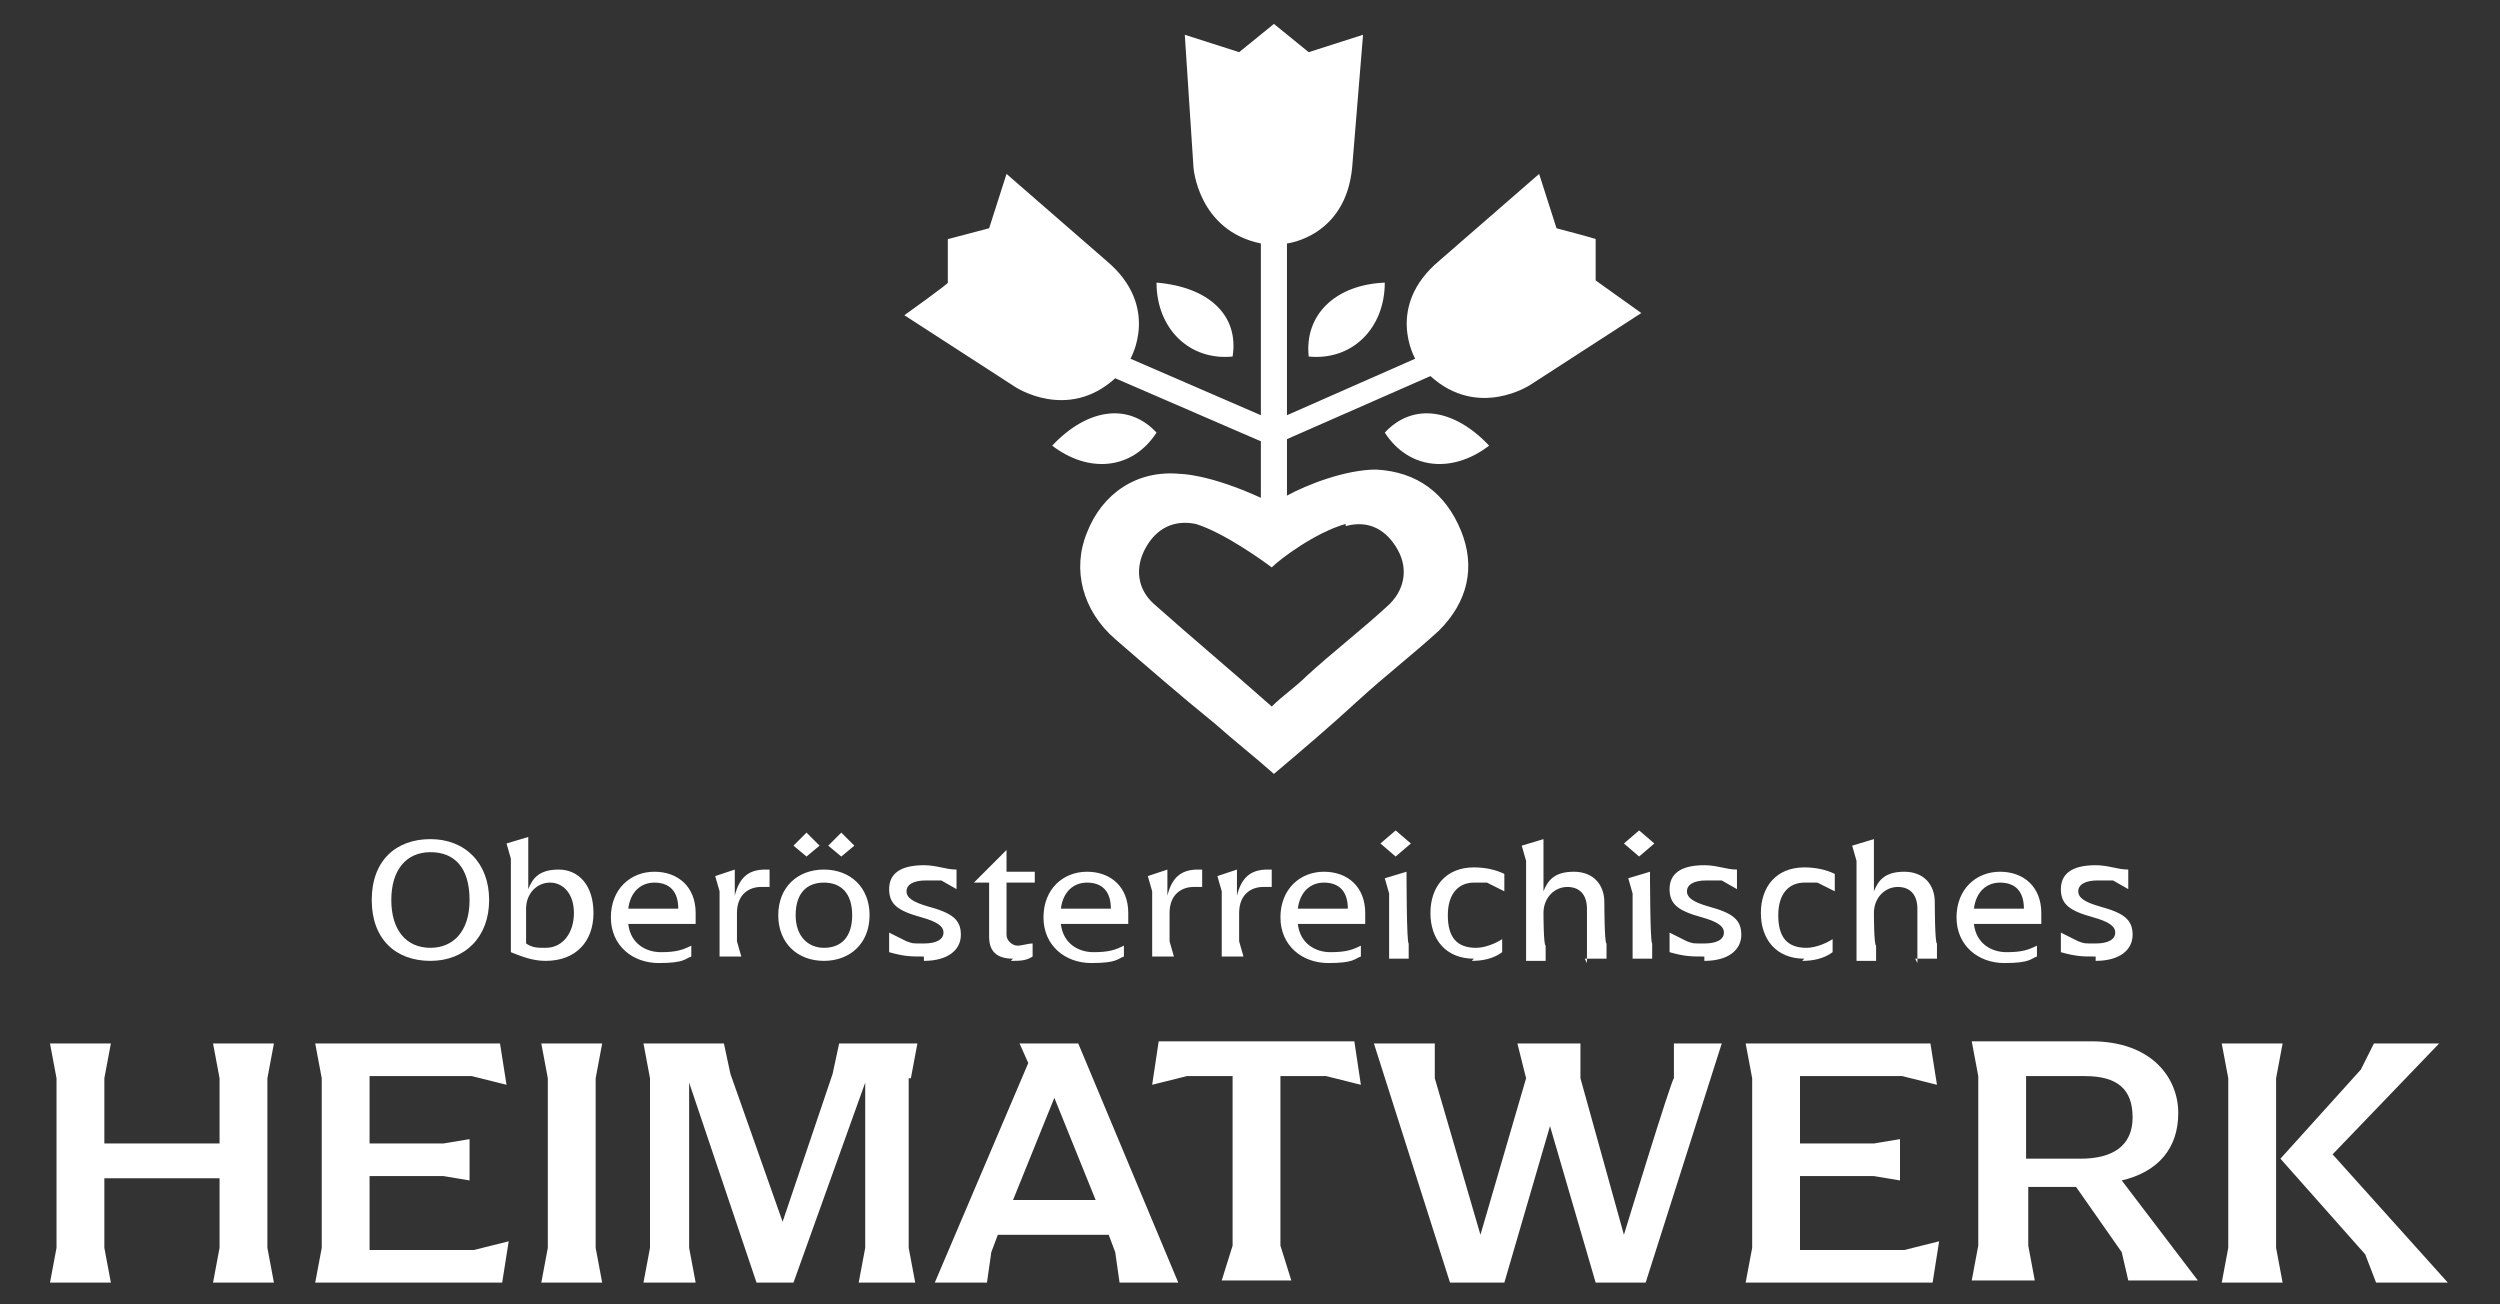
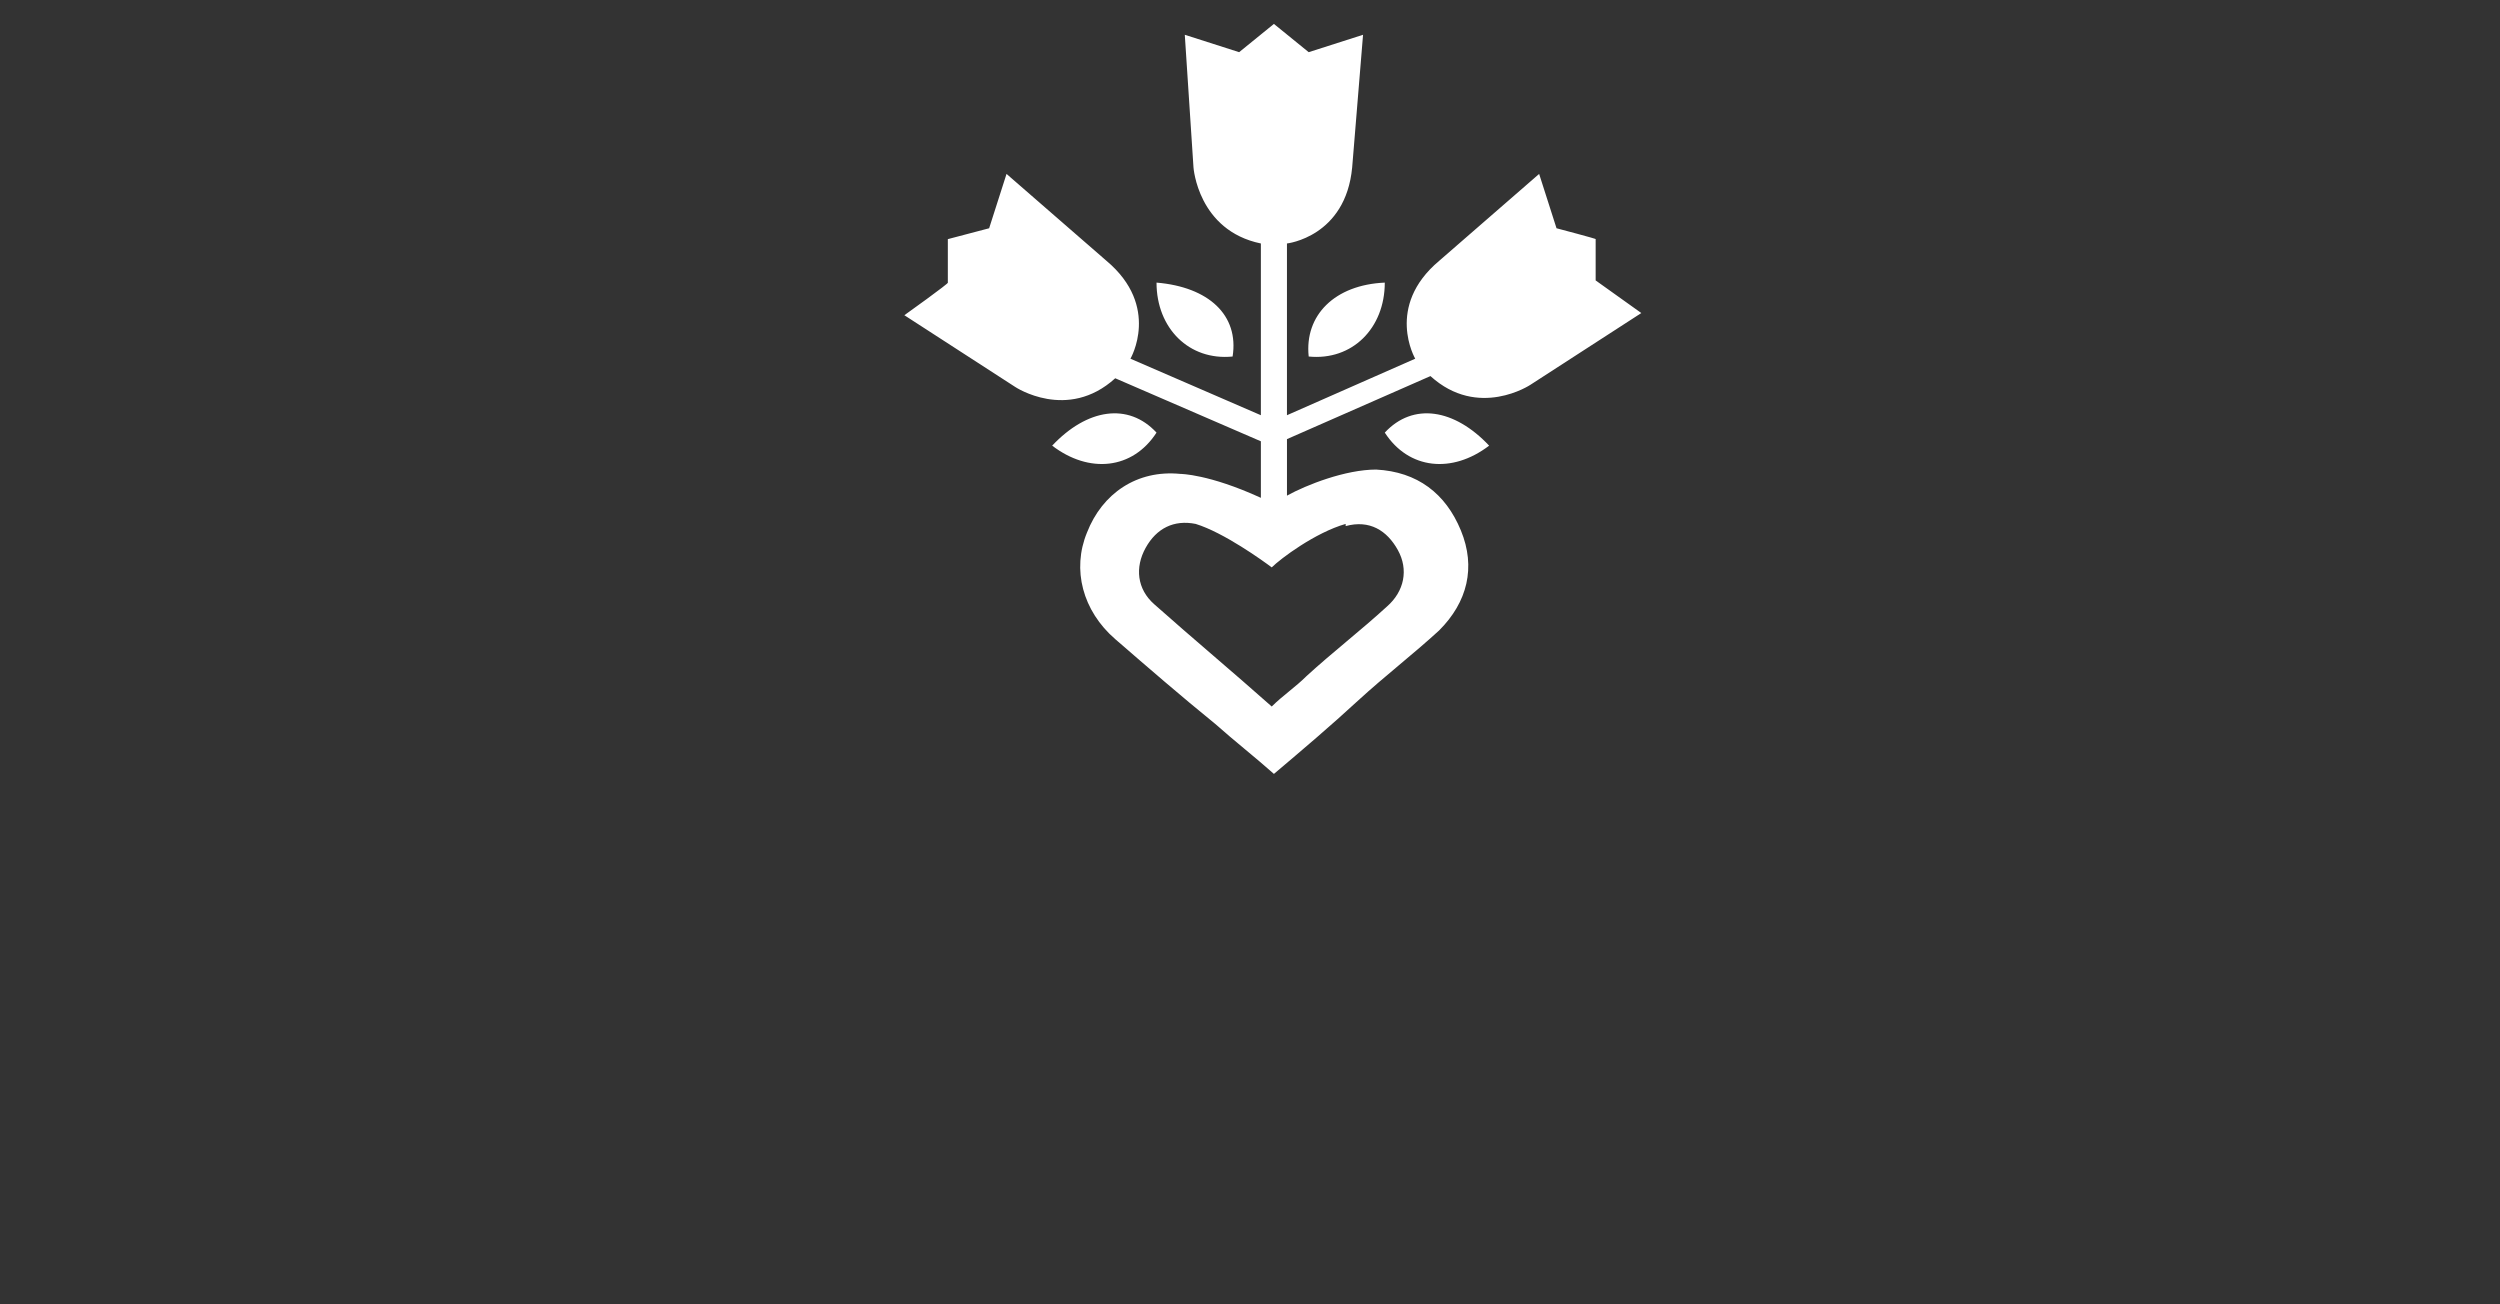
<svg xmlns="http://www.w3.org/2000/svg" id="Ebene_1" width="115" height="60" version="1.1" viewBox="0 0 115 60">
  <rect x="0" y="0" width="115" height="60" fill="#333333" stroke="none" />
  <defs>
    <style>
      .st0 {
        fill: #fff;
      }
    </style>
  </defs>
-   <path class="st0" d="M2.3,59h2.8l-.3-1.6v-3.2h5.3v3.2l-.3,1.6h2.8l-.3-1.6v-7.8l.3-1.6h-2.8l.3,1.6v3h-5.3v-3l.3-1.6h-2.8l.3,1.6v7.8l-.3,1.6ZM21.8,57.5h-4.8v-3.4h3.4l1.2.2v-1.9l-1.2.2h-3.4v-3.1h4.7l1.6.4-.3-1.9h-8.5l.3,1.6v7.8l-.3,1.6h8.6l.3-1.9-1.6.4ZM24.9,59h2.8l-.3-1.6v-7.8l.3-1.6h-2.8l.3,1.6v7.8l-.3,1.6ZM41.9,49.6l.3-1.6h-3.6l-.3,1.4-2.3,6.8-2.4-6.8-.3-1.4h-3.7l.3,1.6v7.8l-.3,1.6h2.4l-.3-1.6v-7.6l3.1,9.2h1.7l3.3-9.2v7.6l-.3,1.6h2.6l-.3-1.6v-7.8ZM49.8,48h-2.9l.4.9-4.3,10.1h2.4l.2-1.4.3-.8h5.1l.3.8.2,1.4h2.7l-4.6-11ZM46.6,55.2l1.9-4.7,1.9,4.7h-3.8ZM61,49.5l1.6.4-.3-2h-9l-.3,2,1.6-.4h2.1v7.8l-.5,1.6h3.2l-.5-1.6v-7.8h2.1ZM66.8,59h2.4l2.1-7.2,2.1,7.2h2.3l3.5-11h-2.2v1.6c-.1,0-2.3,7.2-2.3,7.2l-2-7.2v-1.6h-2.9l.4,1.6-2.1,7.2-2.1-7.2v-1.6h-2.8l3.5,11ZM87.6,57.5h-4.8v-3.4h3.4l1.2.2v-1.9l-1.2.2h-3.4v-3.1h4.7l1.6.4-.3-1.9h-8.5l.3,1.6v7.8l-.3,1.6h8.6l.3-1.9-1.6.4ZM97.6,54.3c1.7-.4,2.6-1.5,2.6-3.1s-1.2-3.3-4-3.3h-5.5l.3,1.6v7.8l-.3,1.6h2.9l-.3-1.6v-2.7h2.2l2.1,3,.3,1.3h3.2l-3.5-4.6ZM93.2,53.2v-3.7h2.7c1.5,0,2.2.6,2.2,1.9s-.9,1.9-2.4,1.9h-2.5ZM102.2,59h2.8l-.3-1.6v-7.8l.3-1.6h-2.8l.3,1.6v7.8l-.3,1.6ZM109.3,59h3.3l-5.3-5.9,4.9-5.1h-3l-.6,1.2-3.7,4.1,3.9,4.4.5,1.3Z" />
  <path class="st0" d="M68.5,20.5c-1.6-1.7-3.5-2-4.8-.6,1.1,1.7,3.1,1.9,4.8.6M48.4,20.5c1.7,1.3,3.7,1.1,4.8-.6-1.3-1.4-3.2-1.1-4.8.6M53.2,13c0,2.1,1.5,3.6,3.5,3.4.3-1.9-1.1-3.2-3.5-3.4M63.7,13c-2.3.1-3.7,1.5-3.5,3.4,2,.2,3.5-1.3,3.5-3.4M73.4,13v-2c.1,0-1.8-.5-1.8-.5l-.8-2.5-4.6,4c-2.5,2.1-1.1,4.5-1.1,4.5l-5.9,2.6v-7.9s2.7-.3,3-3.5l.5-6.1-2.5.8-1.6-1.3-1.6,1.3-2.5-.8.4,6.1s.2,2.9,3.1,3.5v7.9l-6-2.6s1.4-2.4-1.1-4.5l-4.6-4-.8,2.5-1.9.5v2c.1,0-2,1.5-2,1.5l5.1,3.3s2.4,1.6,4.6-.4l6.7,2.9v2.6c-2.4-1.1-3.7-1.1-3.7-1.1-2-.2-3.6.9-4.3,2.7-.7,1.7-.2,3.6,1.3,4.9,1.5,1.3,3,2.6,4.6,3.9.9.8,1.8,1.5,2.7,2.3,1.3-1.1,2.6-2.2,3.9-3.4,1.2-1.1,2.5-2.1,3.7-3.2,1.3-1.3,1.7-2.9,1-4.6-.7-1.7-2-2.7-3.9-2.8-1.4,0-3.2.7-4.1,1.2v-2.6l6.6-2.9c2.2,2,4.6.4,4.6.4l5.1-3.3-2.1-1.5ZM61.9,24.2c1.1-.3,1.9.2,2.4,1.1.5.9.3,1.9-.5,2.6-1.2,1.1-2.5,2.1-3.7,3.2-.5.5-1.1.9-1.6,1.4-1.8-1.6-3.6-3.1-5.4-4.7-.8-.7-.9-1.7-.4-2.6.5-.9,1.3-1.3,2.3-1.1,1.3.4,3.1,1.7,3.5,2,.4-.4,2-1.6,3.4-2" />
-   <path class="st0" d="M19.8,44.2c1.6,0,2.7-1.1,2.7-2.8s-1.1-2.8-2.7-2.8-2.7,1-2.7,2.8,1.1,2.8,2.7,2.8M19.8,43.6c-1.1,0-1.8-.8-1.8-2.2s.7-2.2,1.8-2.2,1.8.7,1.8,2.2-.8,2.2-1.8,2.2M25.1,44.2c1.4,0,2.2-.9,2.2-2.2s-.7-2-1.6-2-1.2.4-1.4.9v-2.4l-1,.3.2.7v4.3c.5.2,1,.4,1.6.4M25.1,43.6c-.4,0-.6,0-.9-.2v-1.6c0-.7.5-1.2,1.1-1.2s1.1.5,1.1,1.4-.5,1.6-1.3,1.6M32,42c0-1.2-.8-1.9-1.9-1.9s-2,.8-2,2.1,1,2.1,2.2,2.1,1.2-.2,1.5-.3v-.5c-.4.2-.7.3-1.4.3s-1.4-.4-1.5-1.3h3.1c0-.1,0-.2,0-.4M30.1,40.6c.7,0,1.1.4,1.1,1.2h-2.3c.1-.8.6-1.2,1.2-1.2M35.2,40c-.8,0-1.2.4-1.4,1.2v-1.2s-.9.3-.9.3l.2.7v3c-.1,0,1,0,1,0l-.2-.7v-1.3c0-.9.6-1.2,1.1-1.2s.2,0,.4,0v-.8c0,0-.1,0-.2,0M37.1,39.4l.6-.5-.6-.6-.6.6.6.5ZM38.7,39.4l.6-.5-.6-.6-.6.6.6.5ZM37.9,44.2c1.2,0,2.1-.8,2.1-2.1s-.9-2.1-2.1-2.1-2.1.8-2.1,2.1.9,2.1,2.1,2.1M37.9,43.6c-.7,0-1.3-.5-1.3-1.5s.5-1.5,1.3-1.5,1.3.5,1.3,1.5-.5,1.5-1.3,1.5M42.5,44.2c1.1,0,1.7-.5,1.7-1.2s-.4-1-1.5-1.3c-.7-.2-1-.4-1-.7s.3-.5.9-.5.5,0,.7,0l.7.4v-.9c-.5,0-.9-.2-1.5-.2-1.1,0-1.6.4-1.6,1.1s.4,1,1.5,1.3c.7.2,1,.4,1,.7s-.3.5-.9.5-.5,0-.8-.1l-.8-.4v.9c.7.2,1,.2,1.6.2M46.5,44.2c.4,0,.7,0,1-.2v-.6c-.2,0-.5.1-.7.1s-.5-.2-.5-.5v-2.4h1.3v-.5h-1.3v-1h0l-1.5,1.5h0s.7,0,.7,0v2.5c0,.7.4,1,1.1,1M51.9,42c0-1.2-.8-1.9-1.9-1.9s-2,.8-2,2.1,1,2.1,2.2,2.1,1.2-.2,1.5-.3v-.5c-.4.2-.7.3-1.4.3s-1.4-.4-1.5-1.3h3.1c0-.1,0-.2,0-.4M50,40.6c.7,0,1.1.4,1.1,1.2h-2.3c.1-.8.6-1.2,1.2-1.2M55.1,40c-.8,0-1.2.4-1.4,1.2v-1.2s-.9.3-.9.3l.2.7v3c-.1,0,1,0,1,0l-.2-.7v-1.3c0-.9.6-1.2,1.1-1.2s.2,0,.4,0v-.8c0,0-.1,0-.2,0M58.3,40c-.8,0-1.2.4-1.4,1.2v-1.2s-.9.3-.9.3l.2.7v3c-.1,0,1,0,1,0l-.2-.7v-1.3c0-.9.6-1.2,1.1-1.2s.2,0,.4,0v-.8c0,0-.1,0-.2,0M62.8,42c0-1.2-.8-1.9-1.9-1.9s-2,.8-2,2.1,1,2.1,2.2,2.1,1.2-.2,1.5-.3v-.5c-.4.2-.7.3-1.4.3s-1.4-.4-1.5-1.3h3.1c0-.1,0-.2,0-.4M60.9,40.6c.7,0,1.1.4,1.1,1.2h-2.3c.1-.8.6-1.2,1.2-1.2M64.2,39.4l.7-.6-.7-.6-.7.6.7.6ZM63.7,44.1h1.1v-.7c-.1,0-.1-3.3-.1-3.3l-1,.3.2.7v3ZM67.7,44.2c.5,0,1-.1,1.4-.4v-.6c-.3.2-.8.4-1.2.4-.9,0-1.3-.5-1.3-1.5s.5-1.5,1.2-1.5.4,0,.6,0l.8.4v-.8c-.4-.2-.9-.3-1.4-.3-1.3,0-2,.9-2,2.1s.7,2.1,2,2.1M72.9,44.1h1v-.7c-.1,0-.1-1.9-.1-1.9,0-.8-.5-1.4-1.4-1.4s-1.2.4-1.4.9v-2.4l-1,.3.2.7v4.6c-.1,0,.9,0,.9,0v-.7c-.1,0-.1-1.5-.1-1.5,0-.7.5-1.2,1.1-1.2s.9.4.9,1v2.5ZM75.4,39.4l.7-.6-.7-.6-.7.6.7.6ZM74.9,44.1h1.1v-.7c-.1,0-.1-3.3-.1-3.3l-1,.3.2.7v3ZM78.4,44.2c1.1,0,1.7-.5,1.7-1.2s-.4-1-1.5-1.3c-.7-.2-1-.4-1-.7s.3-.5.9-.5.5,0,.7,0l.7.4v-.9c-.5,0-.9-.2-1.5-.2-1.1,0-1.6.4-1.6,1.1s.4,1,1.5,1.3c.7.2,1,.4,1,.7s-.3.5-.9.5-.5,0-.8-.1l-.8-.4v.9c.7.2,1,.2,1.6.2M82.9,44.2c.5,0,1-.1,1.4-.4v-.6c-.3.2-.8.4-1.2.4-.9,0-1.3-.5-1.3-1.5s.5-1.5,1.2-1.5.4,0,.6,0l.8.4v-.8c-.4-.2-.9-.3-1.4-.3-1.3,0-2,.9-2,2.1s.7,2.1,2,2.1M88.1,44.1h1v-.7c-.1,0-.1-1.9-.1-1.9,0-.8-.5-1.4-1.4-1.4s-1.2.4-1.4.9v-2.4l-1,.3.2.7v4.6c-.1,0,.9,0,.9,0v-.7c-.1,0-.1-1.5-.1-1.5,0-.7.5-1.2,1.1-1.2s.9.4.9,1v2.5ZM93.9,42c0-1.2-.8-1.9-1.9-1.9s-2,.8-2,2.1,1,2.1,2.2,2.1,1.2-.2,1.5-.3v-.5c-.4.2-.7.3-1.4.3s-1.4-.4-1.5-1.3h3.1c0-.1,0-.2,0-.4M92,40.6c.7,0,1.1.4,1.1,1.2h-2.3c.1-.8.6-1.2,1.2-1.2M96.4,44.2c1.1,0,1.7-.5,1.7-1.2s-.4-1-1.5-1.3c-.7-.2-1-.4-1-.7s.3-.5.9-.5.5,0,.7,0l.7.4v-.9c-.5,0-.9-.2-1.5-.2-1.1,0-1.6.4-1.6,1.1s.4,1,1.5,1.3c.7.2,1,.4,1,.7s-.3.5-.9.5-.5,0-.8-.1l-.8-.4v.9c.7.2,1,.2,1.6.2" />
</svg>